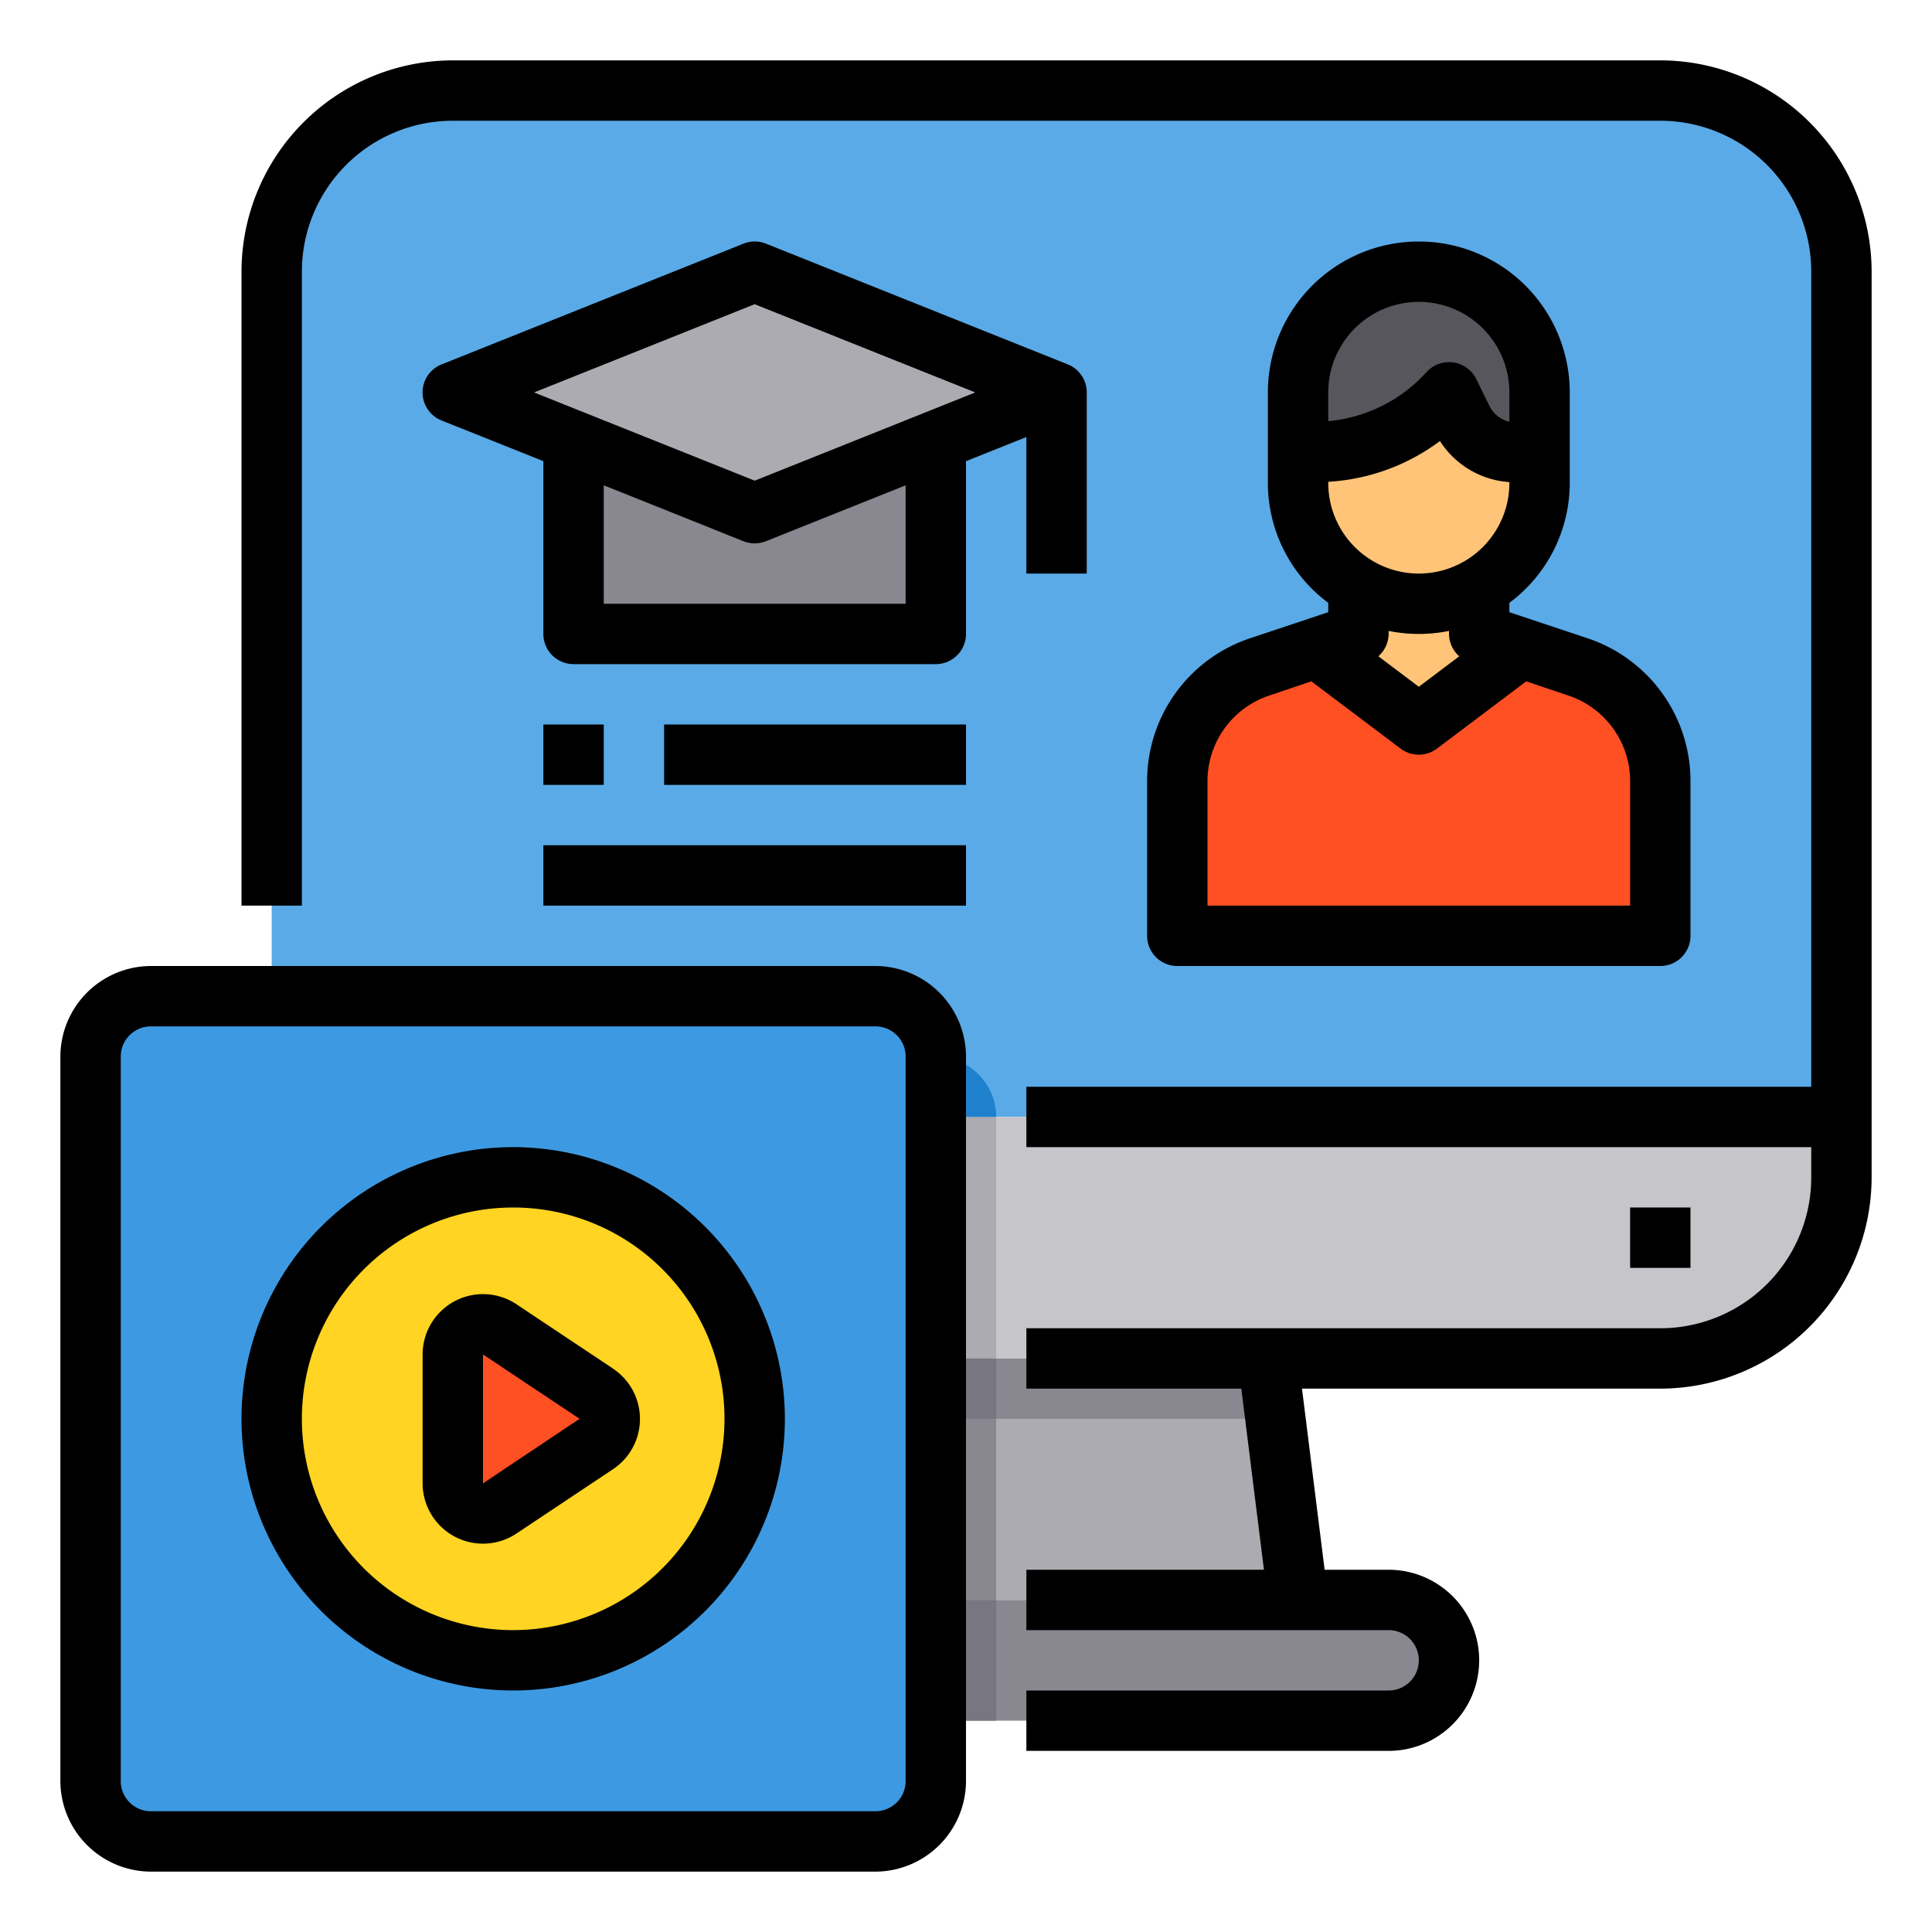
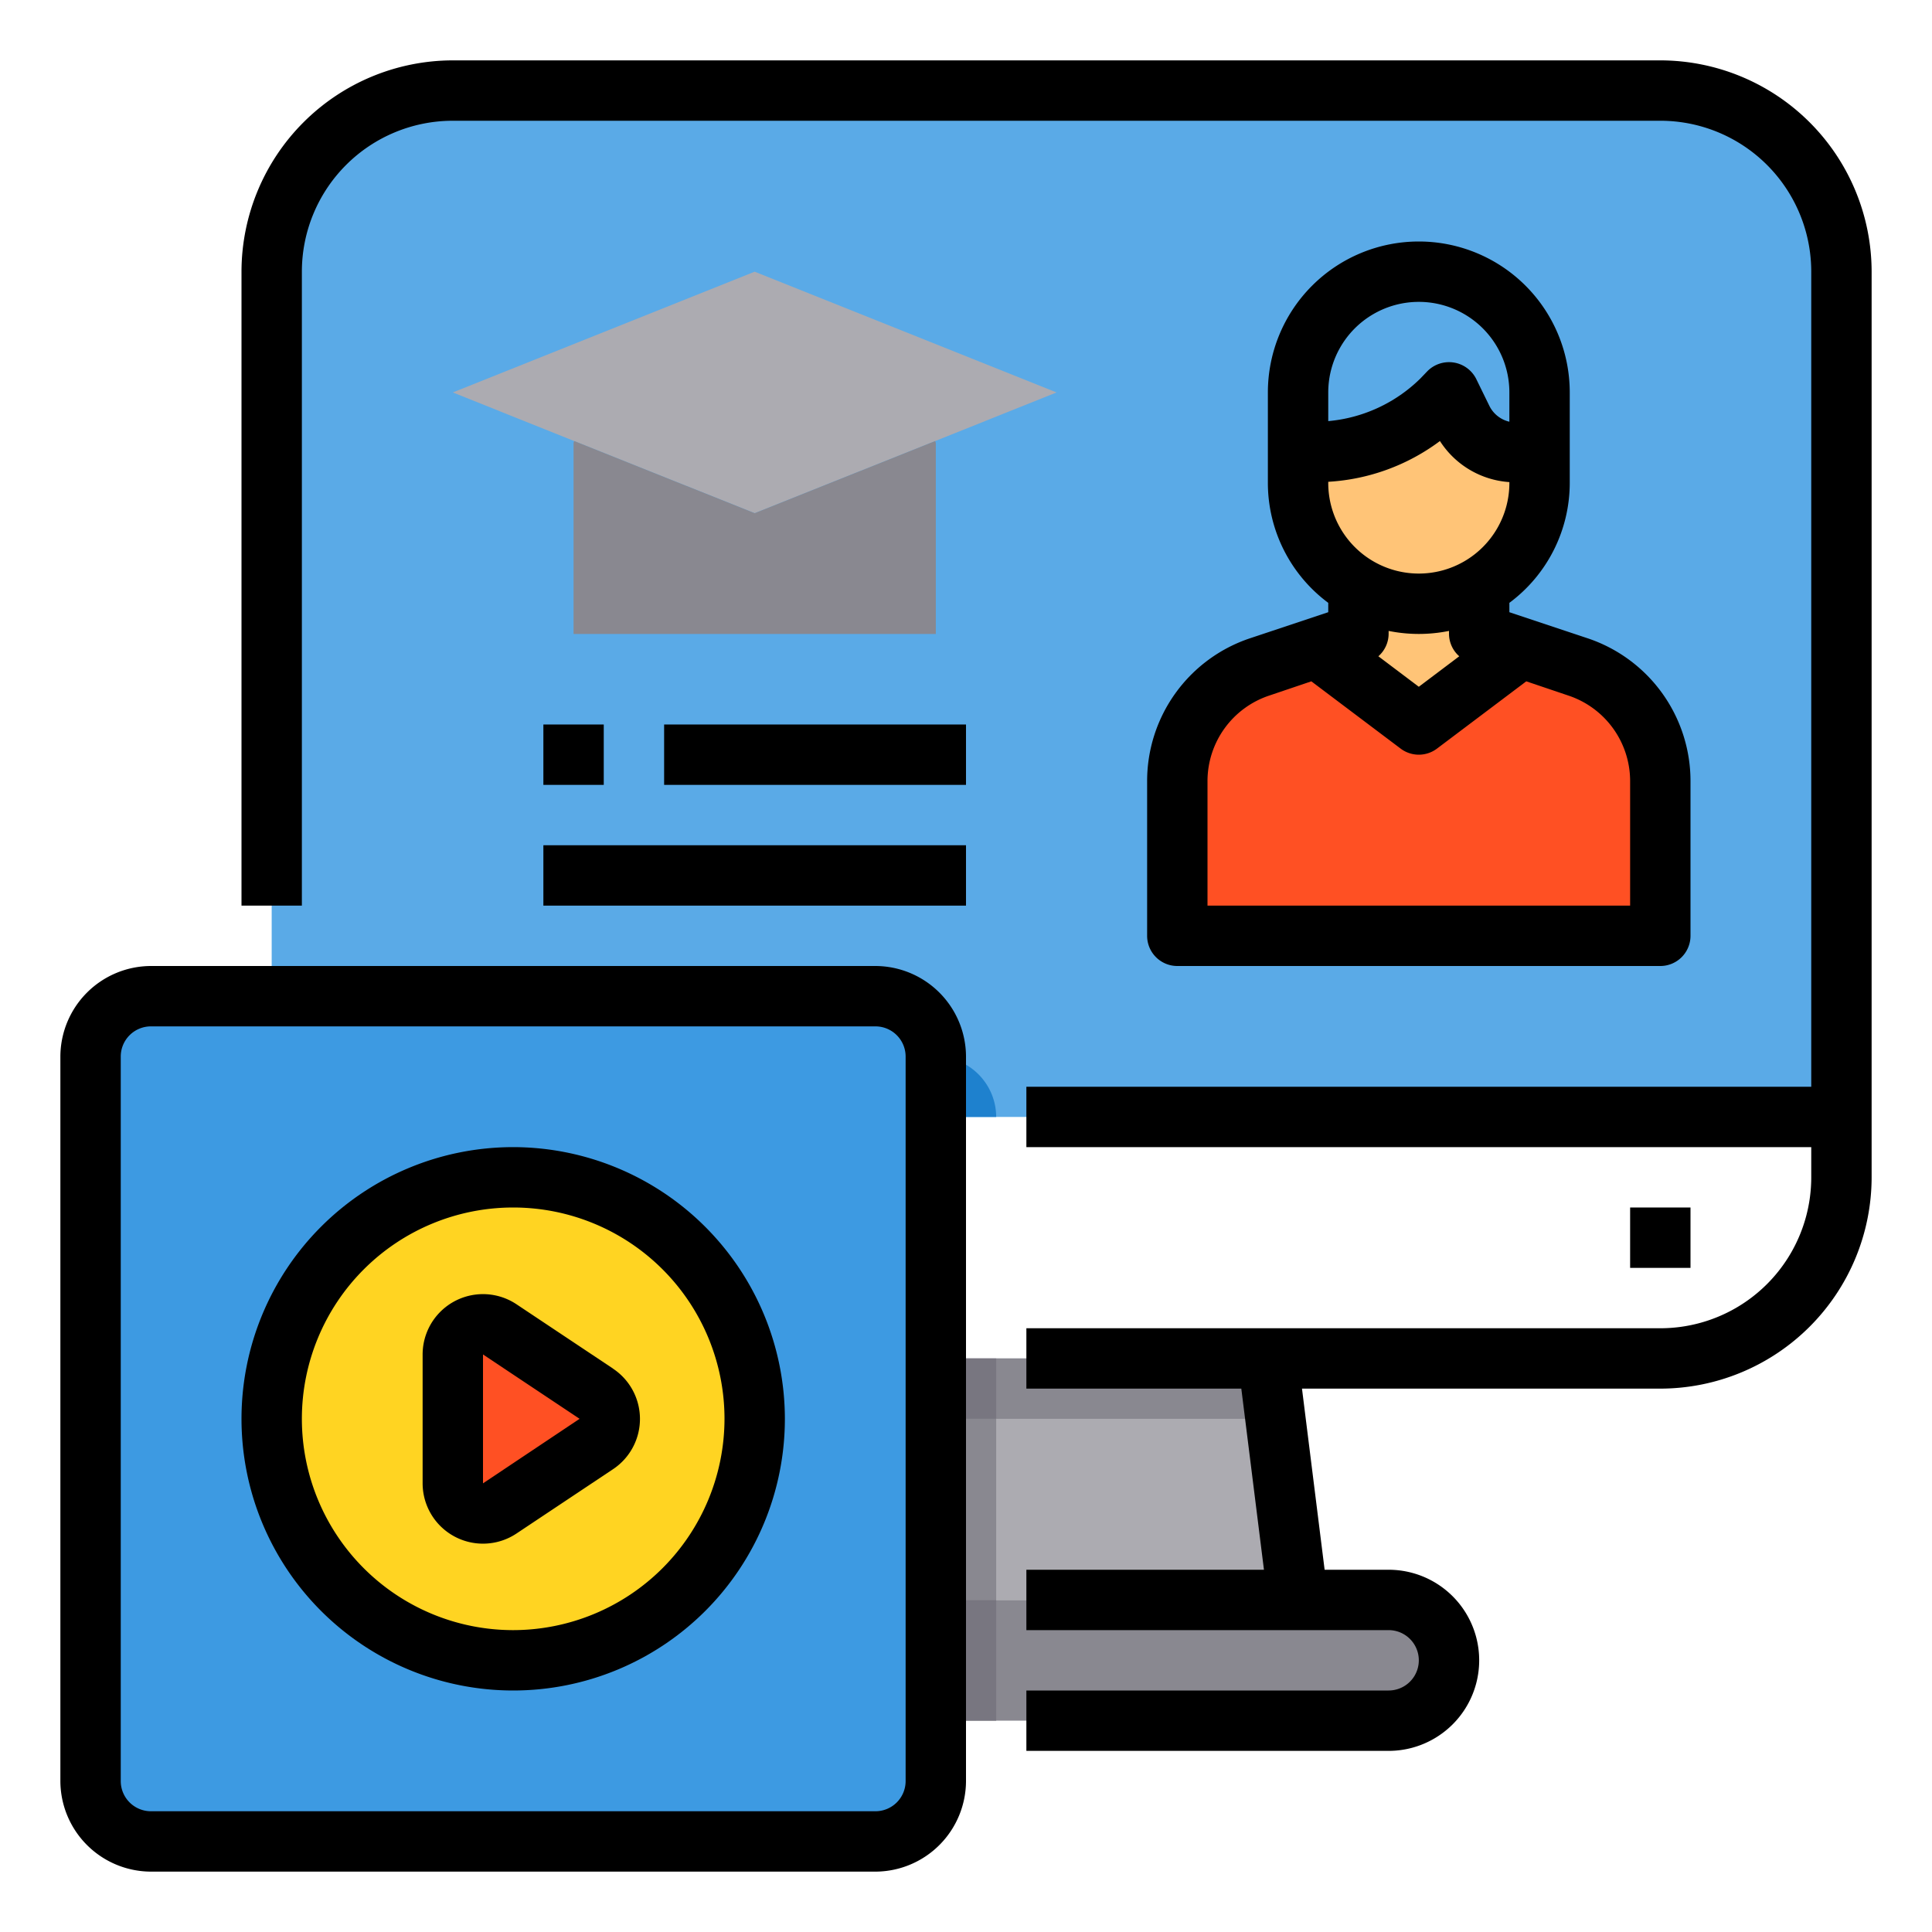
<svg xmlns="http://www.w3.org/2000/svg" height="512" viewBox="0 0 64 64" width="512">
  <g id="Computer-Elearning-Lesson-Online-Lesson">
    <path d="m61 9v28h-52v-28a6.018 6.018 0 0 1 6-6h40a5.91 5.91 0 0 1 1.74.26 6 6 0 0 1 4.26 5.74z" fill="#5aaae7" />
    <path d="m43 53h-16l1-8h14z" fill="#acabb1" />
    <path d="m42.25 47h-14.5l.25-2h14z" fill="#898890" />
    <path d="m46 53h-22a2.015 2.015 0 0 0 -2 2 2.006 2.006 0 0 0 2 2h22a2.015 2.015 0 0 0 2-2 2.006 2.006 0 0 0 -2-2z" fill="#898890" />
-     <path d="m61 37v2a6.018 6.018 0 0 1 -6 6h-40a6.018 6.018 0 0 1 -6-6v-2z" fill="#c6c5ca" />
    <path d="m55 25.88v5.12h-16v-5.12a3.991 3.991 0 0 1 2.73-3.79l1.89-.63 3.38 2.54 3.38-2.54 1.89.63a3.991 3.991 0 0 1 2.73 3.79z" fill="#ff5023" />
    <path d="m35 13-4.02 1.61-5.98 2.39-5.98-2.39-4.02-1.61 10-4z" fill="#acabb1" />
    <rect fill="#3d9ae2" height="28" rx="2" width="28" x="3" y="33" />
    <path d="m31 14.67v6.33h-12v-6.33l.02-.06 5.98 2.39 5.98-2.39z" fill="#898890" />
    <path d="m25 47a7.982 7.982 0 1 1 -.25-2 8.239 8.239 0 0 1 .25 2z" fill="#ffd422" />
    <path d="m19.75 47.83-3.2 2.13a.994.994 0 0 1 -1.55-.83v-4.26a.994.994 0 0 1 1.55-.83l3.2 2.13a.99.99 0 0 1 0 1.66z" fill="#ff5023" />
-     <path d="m31 37h2v8h-2z" fill="#acabb1" />
    <path d="m31 45h2v2h-2z" fill="#787680" />
    <path d="m31 47h2v6h-2z" fill="#898890" />
    <path d="m31 53h2v4h-2z" fill="#787680" />
    <path d="m31 35v2h2a2.006 2.006 0 0 0 -2-2z" fill="#1e81ce" />
    <path d="m49 21v-1-.54-.46h-4v.46.54 1l-1.38.46 3.38 2.54 3.38-2.54z" fill="#ffc477" />
    <path d="m49 19.46v1a3.974 3.974 0 0 1 -4 0v-1a3.974 3.974 0 0 0 4 0z" fill="#ffb655" />
    <path d="m51 15v1a4.025 4.025 0 0 1 -1.17 2.83 4.225 4.225 0 0 1 -.83.63 4 4 0 0 1 -6-3.46v-1h.51a5.993 5.993 0 0 0 4.25-1.76l.24-.24.45.89a1.989 1.989 0 0 0 1.79 1.11z" fill="#ffc477" />
-     <path d="m51 13v2h-.76a1.989 1.989 0 0 1 -1.79-1.11l-.45-.89-.24.24a5.993 5.993 0 0 1 -4.25 1.76h-.51v-2a4 4 0 0 1 8 0z" fill="#57565c" />
    <path d="m62 9v30a7.008 7.008 0 0 1 -7 7h-11.87l.75 6h2.12a3 3 0 0 1 0 6h-12v-2h12a1 1 0 0 0 0-2h-12v-2h7.87l-.75-6h-7.12v-2h21a5 5 0 0 0 5-5v-1h-26v-2h26v-27a5 5 0 0 0 -5-5h-40a5 5 0 0 0 -5 5v21h-2v-21a7.008 7.008 0 0 1 7-7h40a7.008 7.008 0 0 1 7 7z" />
    <path d="m54 40h2v2h-2z" />
    <path d="m29 32h-24a3.009 3.009 0 0 0 -3 3v24a3.009 3.009 0 0 0 3 3h24a3.009 3.009 0 0 0 3-3v-24a3.009 3.009 0 0 0 -3-3zm1 27a1 1 0 0 1 -1 1h-24a1 1 0 0 1 -1-1v-24a1 1 0 0 1 1-1h24a1 1 0 0 1 1 1z" />
    <path d="m20.307 45.336-3.2-2.132a2 2 0 0 0 -3.107 1.664v4.264a2 2 0 0 0 3.109 1.668l3.2-2.132a2 2 0 0 0 0-3.328zm-4.307 3.802v-4.27l3.2 2.132z" />
    <path d="m17 38a9 9 0 1 0 9 9 9.01 9.01 0 0 0 -9-9zm0 16a7 7 0 1 1 7-7 7.008 7.008 0 0 1 -7 7z" />
    <path d="m52.58 21.14-2.58-.86v-.31a4.952 4.952 0 0 0 2-3.97v-3a5 5 0 0 0 -10 0v3a4.952 4.952 0 0 0 2 3.97v.31l-2.58.86a4.987 4.987 0 0 0 -3.42 4.74v5.12a1 1 0 0 0 1 1h16a1 1 0 0 0 1-1v-5.12a4.987 4.987 0 0 0 -3.42-4.74zm-8.58-8.14a3 3 0 0 1 6 0v.97a.988.988 0 0 1 -.66-.52l-.44-.9a1.008 1.008 0 0 0 -1.61-.26l-.24.25a4.979 4.979 0 0 1 -3.05 1.41zm0 2.96a6.84 6.84 0 0 0 3.7-1.35 2.968 2.968 0 0 0 2.3 1.36v.03a3 3 0 0 1 -6 0zm4.34 5.78-1.34 1.01-1.34-1.01a.994.994 0 0 0 .34-.74v-.1a5.05 5.05 0 0 0 2 0v.1a.994.994 0 0 0 .34.74zm5.66 8.26h-14v-4.12a2.988 2.988 0 0 1 2.05-2.84l1.39-.47 2.96 2.23a1 1 0 0 0 1.2 0l2.96-2.23 1.39.47a2.988 2.988 0 0 1 2.05 2.84z" />
-     <path d="m34 14.477v4.523h2v-6a1 1 0 0 0 -.628-.929l-10-4a1.007 1.007 0 0 0 -.744 0l-10 4a1 1 0 0 0 0 1.858l3.372 1.348v5.723a1 1 0 0 0 1 1h12a1 1 0 0 0 1-1v-5.723zm-9-4.4 7.308 2.923-7.308 2.923-7.308-2.923zm5 9.923h-10v-3.923l4.628 1.852a1.01 1.01 0 0 0 .744 0l4.628-1.852z" />
    <path d="m18 24h2v2h-2z" />
    <path d="m22 24h10v2h-10z" />
    <path d="m18 28h14v2h-14z" />
  </g>
</svg>